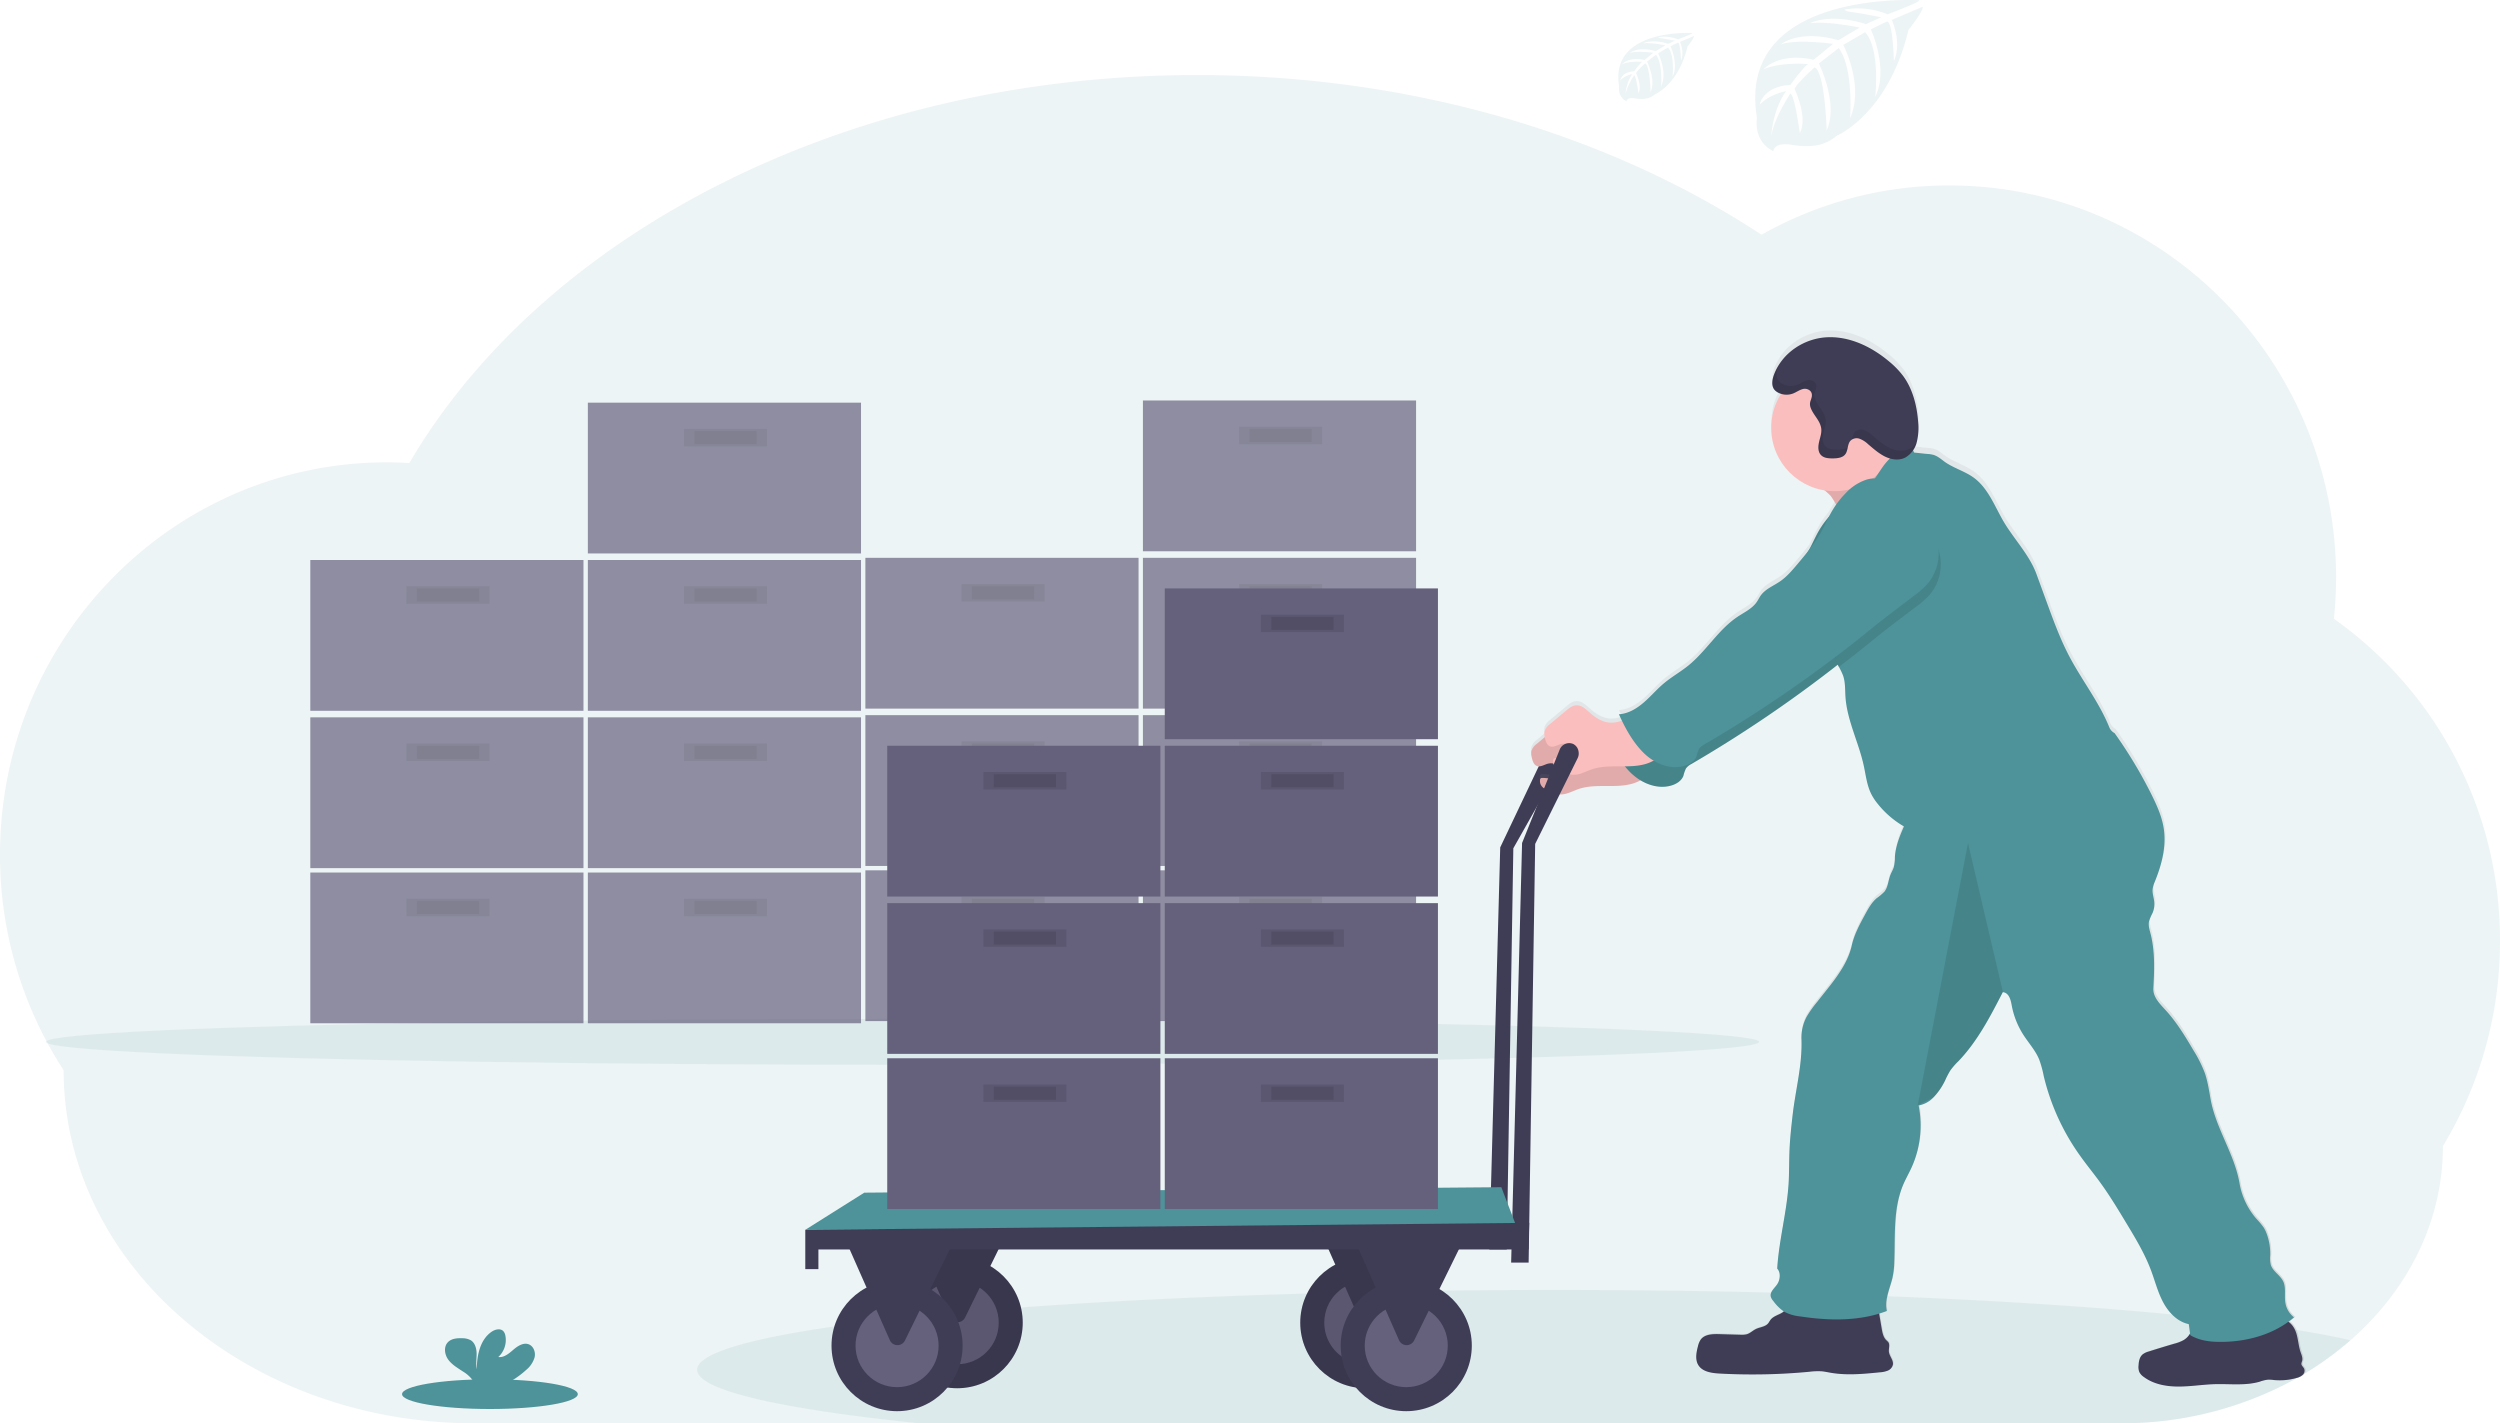
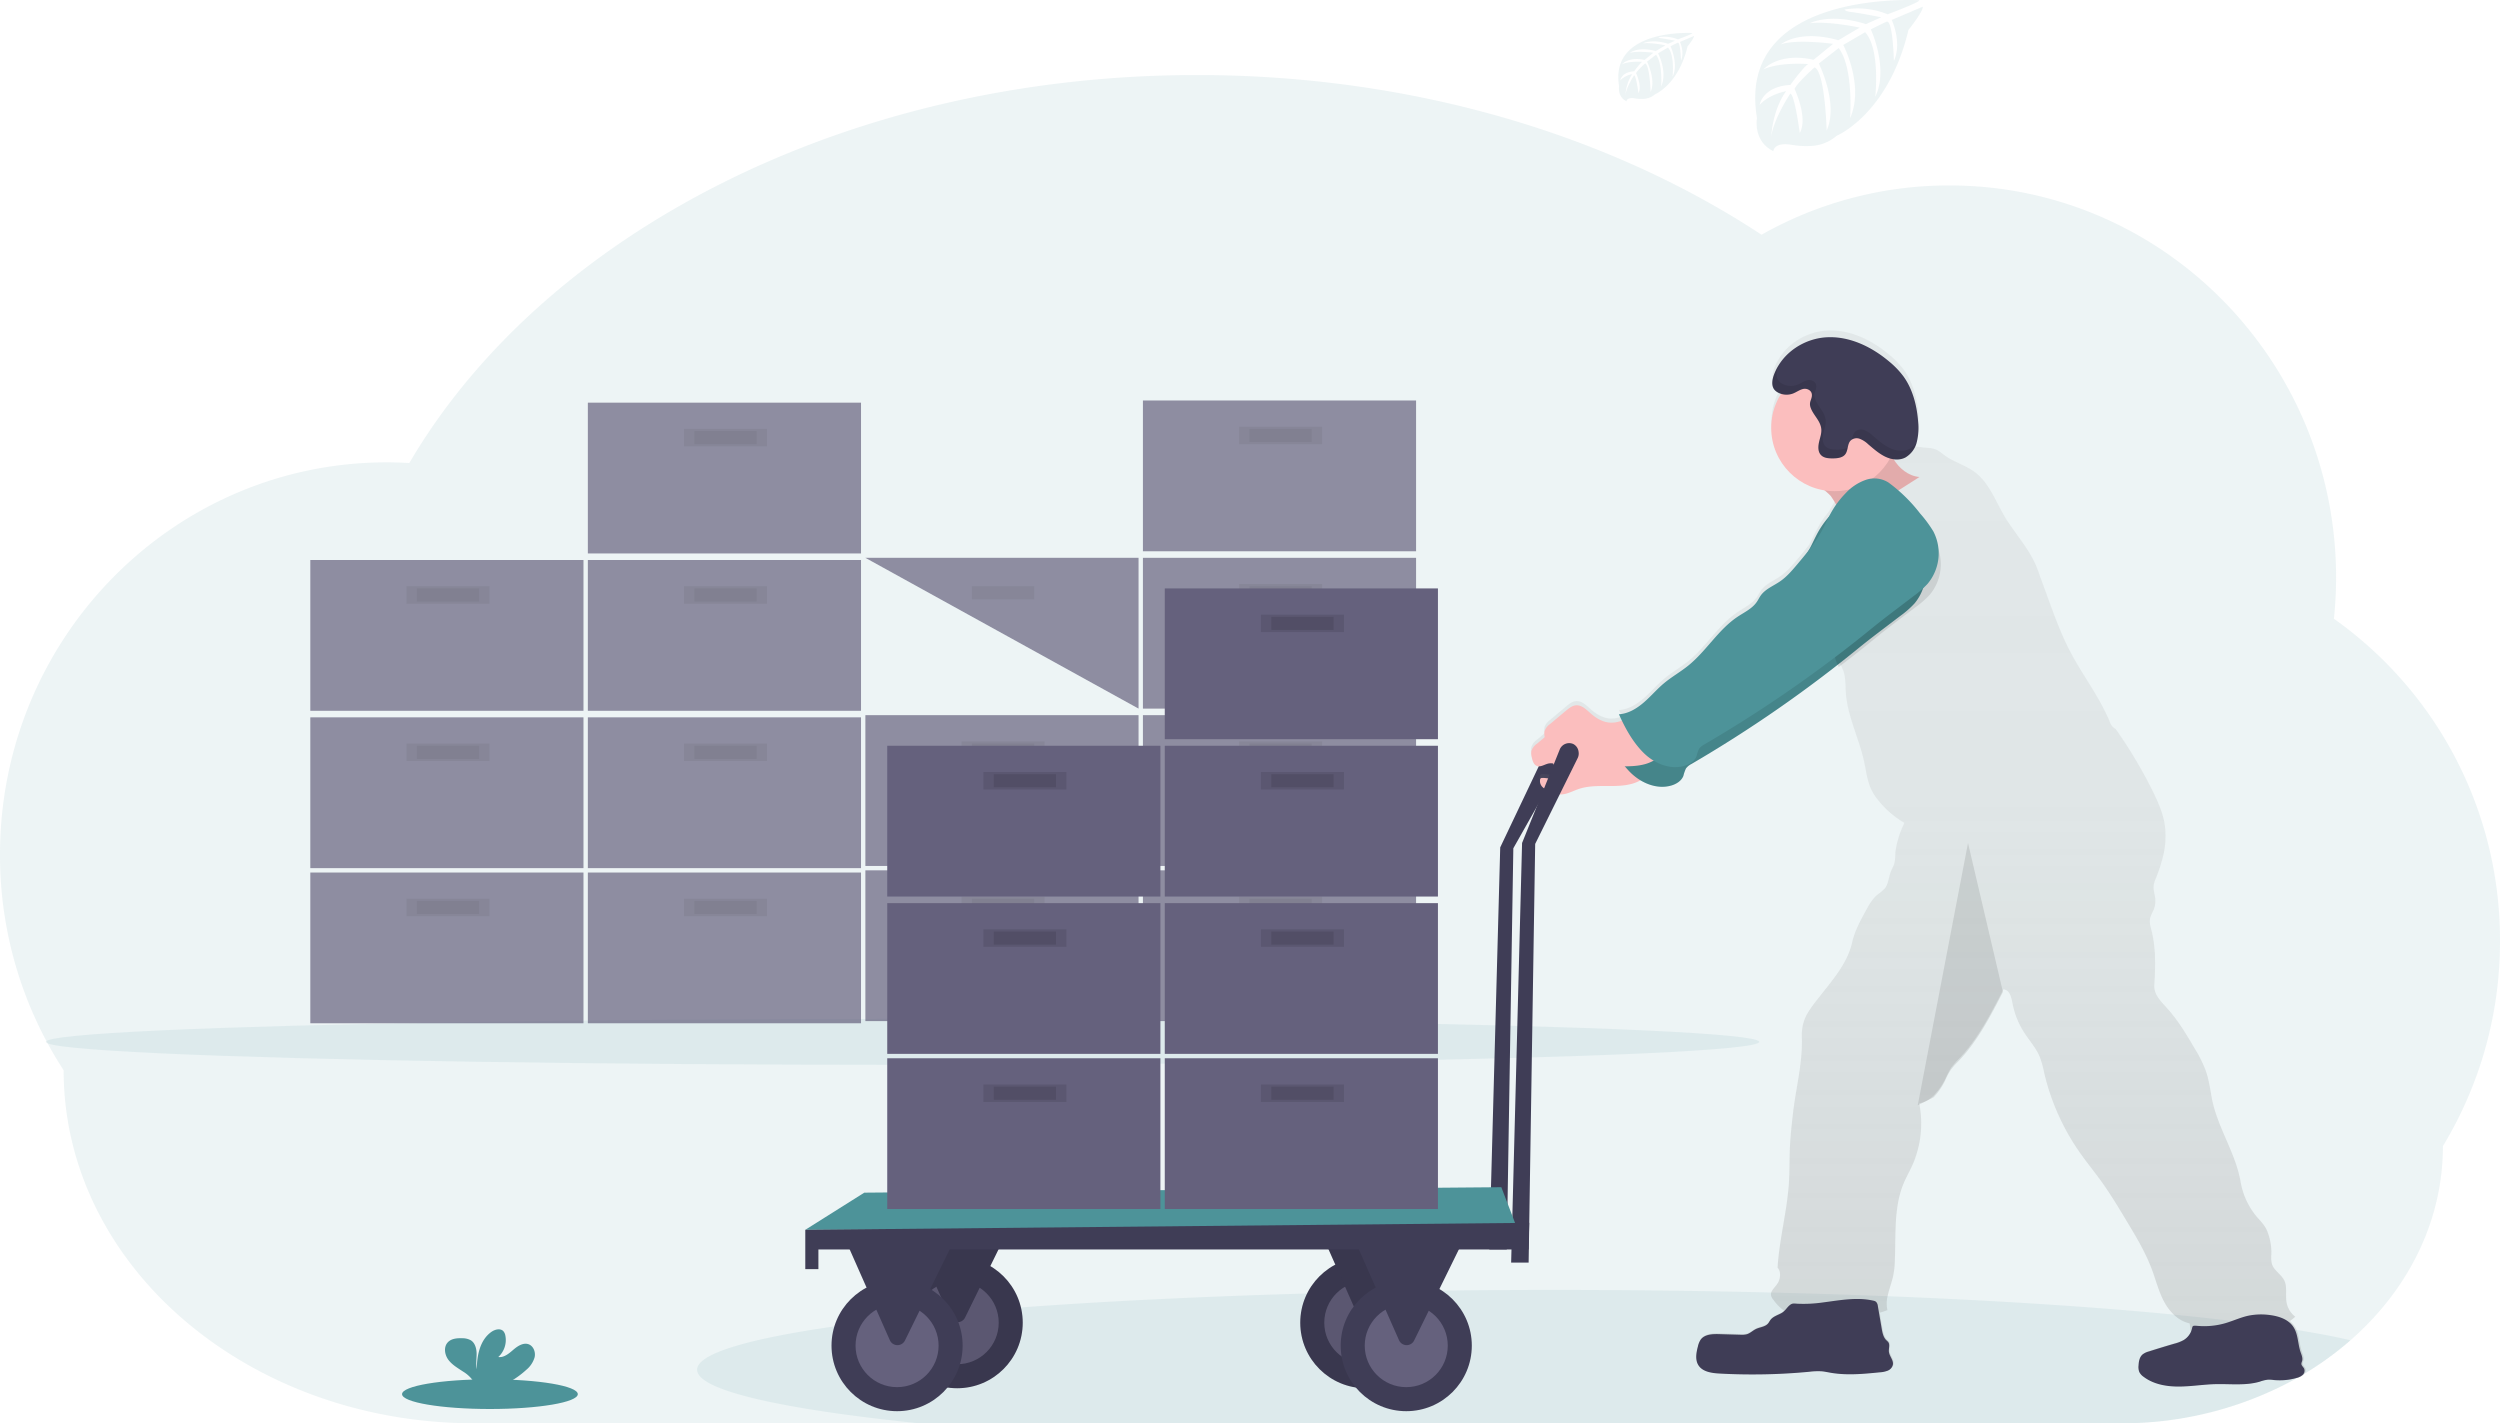
<svg xmlns="http://www.w3.org/2000/svg" data-name="Layer 1" width="1144" height="651.26">
  <defs>
    <linearGradient id="a" x1="905.83" y1="758.77" x2="905.83" y2="275.63" gradientUnits="userSpaceOnUse">
      <stop offset="0" stop-color="gray" stop-opacity=".25" />
      <stop offset=".54" stop-color="gray" stop-opacity=".12" />
      <stop offset="1" stop-color="gray" stop-opacity=".1" />
    </linearGradient>
  </defs>
  <path d="M1144 430.57a180.56 180.56 0 0 1-26.12 93.88c0 34.62-16.14 66-42.32 88.87a144.74 144.74 0 0 1-21.08 15.31c-.3.19-.61.37-.92.55-.56.33-1.12.66-1.69 1l-.53.31a164.61 164.61 0 0 1-81.08 20.82H217.17c-51.93 0-98.94-18.08-133-47.3s-55.05-69.66-55.05-114.26A180.5 180.5 0 0 1 0 391.08c0-99.14 79.24-179.51 177-179.51 3.46 0 6.89.12 10.3.31C248.64 107.28 387 34.34 547.74 34.34c98.82 0 189.15 27.55 258.34 73.07A174.18 174.18 0 0 1 892 84.86c97.74 0 177 80.37 177 179.51a184.9 184.9 0 0 1-1 18.78 180 180 0 0 1 76 147.42z" fill="#4d9399" opacity=".1" />
  <ellipse cx="413" cy="476.76" rx="392" ry="10.5" fill="#4d9399" opacity=".1" />
  <g opacity=".7">
    <path fill="#65617d" d="M142 399.26h125v69H142z" />
    <path opacity=".1" d="M186 411.26h38v8h-38z" />
    <path opacity=".1" d="M190.75 412.26h28.5v6h-28.5z" />
    <path fill="#65617d" d="M269 399.26h125v69H269z" />
    <path opacity=".1" d="M313 411.26h38v8h-38z" />
    <path opacity=".1" d="M317.75 412.26h28.5v6h-28.5z" />
    <path fill="#65617d" d="M142 328.26h125v69H142z" />
    <path opacity=".1" d="M186 340.26h38v8h-38z" />
    <path opacity=".1" d="M190.75 341.26h28.5v6h-28.5z" />
    <path fill="#65617d" d="M269 328.26h125v69H269z" />
    <path opacity=".1" d="M313 340.26h38v8h-38z" />
    <path opacity=".1" d="M317.75 341.26h28.5v6h-28.5z" />
    <path fill="#65617d" d="M142 256.26h125v69H142z" />
    <path opacity=".1" d="M186 268.26h38v8h-38z" />
    <path opacity=".1" d="M190.75 269.26h28.5v6h-28.5z" />
    <path fill="#65617d" d="M269 256.26h125v69H269z" />
    <path opacity=".1" d="M313 268.26h38v8h-38z" />
    <path opacity=".1" d="M317.75 269.26h28.5v6h-28.5z" />
    <path fill="#65617d" d="M269 184.26h125v69H269z" />
    <path opacity=".1" d="M313 196.26h38v8h-38z" />
    <path opacity=".1" d="M317.75 197.26h28.5v6h-28.5z" />
  </g>
  <g opacity=".7">
    <path fill="#65617d" d="M396 398.26h125v69H396z" />
    <path opacity=".1" d="M440 410.26h38v8h-38z" />
    <path opacity=".1" d="M444.75 411.26h28.5v6h-28.5z" />
    <path fill="#65617d" d="M523 398.26h125v69H523z" />
    <path opacity=".1" d="M567 410.26h38v8h-38z" />
    <path opacity=".1" d="M571.75 411.26h28.5v6h-28.5z" />
    <path fill="#65617d" d="M396 327.26h125v69H396z" />
    <path opacity=".1" d="M440 339.26h38v8h-38z" />
    <path opacity=".1" d="M444.75 340.26h28.5v6h-28.5z" />
    <path fill="#65617d" d="M523 327.26h125v69H523z" />
    <path opacity=".1" d="M567 339.26h38v8h-38z" />
    <path opacity=".1" d="M571.75 340.26h28.5v6h-28.5z" />
-     <path fill="#65617d" d="M396 255.26h125v69H396z" />
-     <path opacity=".1" d="M440 267.26h38v8h-38z" />
+     <path fill="#65617d" d="M396 255.26h125v69z" />
    <path opacity=".1" d="M444.75 268.26h28.5v6h-28.5z" />
    <path fill="#65617d" d="M523 255.26h125v69H523z" />
    <path opacity=".1" d="M567 267.26h38v8h-38z" />
    <path opacity=".1" d="M571.75 268.26h28.5v6h-28.5z" />
    <path fill="#65617d" d="M523 183.26h125v69H523z" />
    <path opacity=".1" d="M567 195.26h38v8h-38z" />
    <path opacity=".1" d="M571.75 196.26h28.5v6h-28.5z" />
  </g>
  <path d="M878.29.11S794.1-4.97 804 54.03c0 0-2 10.43 7.48 15.16 0 0 .15-4.37 8.64-2.88a39.5 39.5 0 0 0 9.15.44 19.06 19.06 0 0 0 11.18-4.62s23.67-9.78 32.87-48.46c0 0 6.81-8.44 6.54-10.61l-14.21 6.07s4.86 10.25 1 18.77c0 0-.46-18.4-3.19-18-.55.09-7.38 3.55-7.38 3.55s8.35 17.85 2.05 30.83c0 0 2.39-22-4.66-29.54l-10 5.84s9.76 18.44 3.14 33.49c0 0 1.7-23.08-5.25-32.07l-9.06 7.07s9.17 18.18 3.58 30.66c0 0-.73-26.87-5.54-28.9 0 0-7.93 7-9.14 9.86 0 0 6.28 13.2 2.38 20.16 0 0-2.39-17.9-4.35-18 0 0-7.9 11.86-8.72 20 0 0 .34-12.1 6.81-21.13 0 0-7.64 1.31-12.1 6.27 0 0 1.23-8.39 14.05-9.12 0 0 6.53-9 8.27-9.55 0 0-12.74-1.06-20.47 2.36 0 0 6.8-7.91 22.81-4.31l8.95-7.31s-16.78-2.29-23.9.24c0 0 8.19-7 26.31-1.89l9.76-5.78s-14.31-3.08-22.83-2c0 0 9-4.85 25.69.41l7-3.13s-10.48-2.06-13.55-2.39-3.23-1.17-3.23-1.17a36.35 36.35 0 0 1 19.69 2.19s14.78-5.5 14.52-6.43zM774.45 15.12s-38-2.3-33.55 24.37c0 0-.89 4.71 3.37 6.85 0 0 .07-2 3.91-1.31a17.51 17.51 0 0 0 4.13.2 8.57 8.57 0 0 0 5.05-2.09s10.7-4.41 14.86-21.89c0 0 3.07-3.82 2.95-4.8l-6.42 2.74s2.2 4.64.47 8.49c0 0-.21-8.32-1.44-8.12-.25 0-3.34 1.6-3.34 1.6s3.78 8.07.93 13.94c0 0 1.08-9.94-2.11-13.35l-4.52 2.64s4.42 8.33 1.42 15.13c0 0 .77-10.43-2.37-14.49l-4.09 3.19s4.14 8.22 1.62 13.86c0 0-.33-12.15-2.51-13.06 0 0-3.58 3.16-4.13 4.46 0 0 2.84 6 1.08 9.1 0 0-1.08-8.09-2-8.12 0 0-3.56 5.36-3.94 9a19.55 19.55 0 0 1 3.08-9.55 10.76 10.76 0 0 0-5.47 2.83s.56-3.78 6.35-4.12c0 0 3-4.06 3.74-4.31 0 0-5.76-.48-9.25 1.07 0 0 3.07-3.58 10.31-1.95l4-3.3s-7.58-1-10.8.11c0 0 3.7-3.16 11.89-.86l4.4-2.63s-6.46-1.4-10.32-.89c0 0 4.07-2.2 11.61.18l3.15-1.41s-4.74-.94-6.13-1.08-1.46-.53-1.46-.53a16.39 16.39 0 0 1 8.9 1s6.75-2.48 6.63-2.9z" fill="#4d9399" opacity=".1" />
  <ellipse cx="224.19" cy="637.96" rx="40.21" ry="6.8" fill="#4d9399" />
  <path d="M240.82 626.84a11.64 11.64 0 0 0 3.83-5.79c.5-2.29-.48-5-2.68-5.89-2.46-.94-5.09.77-7.08 2.49s-4.28 3.69-6.88 3.32a10.5 10.5 0 0 0 3.24-9.81 4.12 4.12 0 0 0-.9-2c-1.37-1.46-3.84-.84-5.48.31-5.2 3.66-6.65 10.73-6.68 17.08-.52-2.29-.08-4.68-.09-7s-.66-5-2.65-6.23a7.91 7.91 0 0 0-4-.94c-2.33-.09-4.94.15-6.53 1.86-2 2.12-1.47 5.68.25 8s4.35 3.81 6.77 5.42a15 15 0 0 1 4.83 4.61 4.16 4.16 0 0 1 .36.83h14.66a40.77 40.77 0 0 0 9.03-6.26z" fill="#4d9399" />
  <path d="M717.36 342.01a4.55 4.55 0 0 0-2.49-3.58 4.65 4.65 0 0 0-6.16 2.6l-22.21 46.73-5 184h8l3-183.59 24.44-43.26a4.75 4.75 0 0 0 .42-2.9z" fill="#3f3d56" />
  <path d="M1075.56 613.32a144.74 144.74 0 0 1-21.08 15.31 3.5 3.5 0 0 1-.39.46 6.51 6.51 0 0 1-2.75 1.38 164.61 164.61 0 0 1-81.08 20.82H420.44c-63-6.48-101.44-15.07-101.44-24.5 0-7.31 23.08-14.12 62.82-19.82q6.18-.9 12.89-1.74 4.13-.52 8.45-1l4.89-.57q5.44-.62 11.17-1.21h.31l4-.4c3.38-.35 6.83-.68 10.35-1l2.56-.23 6.53-.58q6.36-.57 13-1.09 5.51-.43 11.2-.86c38.46-2.85 82.8-5 131.05-6.39l13.78-.47 4.64-.1 9.8-.22 3.93-.08 4.13-.08 2.94-.05 13.8-.22 7.09-.1h1.45q25.15-.3 51.24-.31c34.38 0 67.72.41 99.49 1.19q27.36.66 53.05 1.68h.16c49.38 1.94 93.58 4.8 130.16 8.35l.67.07c9.39.91 18.28 1.88 26.62 2.88 7.85.94 15.22 1.93 22.06 2.94 2.37.35 4.67.71 6.91 1.06l.57.1c9.48 1.53 17.8 3.09 24.85 4.78z" fill="#4d9399" opacity=".1" />
  <path d="M1082.48 753a3.5 3.5 0 0 1-.39.46 6.51 6.51 0 0 1-2.75 1.38 27.72 27.72 0 0 1-6.2 1h-.63a26.93 26.93 0 0 1-3.59-.12 16.67 16.67 0 0 0-2.63-.17h-.12a18.7 18.7 0 0 0-3.75.93 33.26 33.26 0 0 1-8.3 1.18h-1c-3.14 0-6.32-.11-9.47-.09h-1.53c-5.4.14-10.77 1-16.17 1.09h-1.73c-5.29-.13-10.7-1.26-14.91-4.46a5.89 5.89 0 0 1-2-2.24 6.29 6.29 0 0 1-.35-3c.1-1.81.45-3.78 1.81-5a7.87 7.87 0 0 1 2.88-1.39c1.83-.59 3.67-1.16 5.5-1.73s3.92-1.18 5.89-1.76l.38-.12 1.1-.33.71-.24a11.62 11.62 0 0 0 2.46-1.12 8.15 8.15 0 0 0 2.53-2.53c.11-.18.23-.37.33-.56s0-.31-.07-.47c-.17-1.25-.3-2.53-.52-3.75a15 15 0 0 1-7.39-4.18 23.76 23.76 0 0 1-4.31-5.83c-2.49-4.68-3.77-9.91-5.63-14.88-2.85-7.56-7-14.54-11.18-21.46-3.82-6.38-7.66-12.78-12-18.81-2.89-4-6-7.81-8.86-11.82a105 105 0 0 1-17.08-37.3 49.37 49.37 0 0 0-2.07-7.58c-1.72-4.2-4.87-7.62-7.31-11.46a37.94 37.94 0 0 1-5.29-13.57c-.5-2.74-1.34-5.7-4.07-6l-.29.57c-5.66 11-11.47 22.2-20 31.18a33 33 0 0 0-3.73 4.29 41.24 41.24 0 0 0-2.4 4.62 30 30 0 0 1-5.31 7.77 15.15 15.15 0 0 1-2.1 1.77 11.29 11.29 0 0 1-3.29 1.65 9.73 9.73 0 0 1-1.42.32c0 .12.05.23.06.35s.06.26.08.39a47 47 0 0 1-1.83 23.93c-.07.24-.15.47-.24.71q-.62 1.68-1.35 3.3c-1.22 2.65-2.67 5.19-3.81 7.88-.19.46-.38.92-.55 1.38-4 10.71-3 22.67-3.52 34.18a37.65 37.65 0 0 1-.89 7.48c-.68 2.77-1.77 5.63-2.37 8.49a14.37 14.37 0 0 0-.13 6.55l-.24.09c-1.07.4-2.16.76-3.25 1.1v.15c.39 2.24.77 4.48 1.16 6.71.33 1.92.72 4 2.06 5.36a7.34 7.34 0 0 1 1 1c.79 1.24.09 2.88.24 4.35.22 2.08 2.14 3.85 1.84 5.92a3.9 3.9 0 0 1-2.34 2.78 6.91 6.91 0 0 1-1.54.49l-.33.07c-.6.11-1.2.17-1.8.23-7.45.74-15 1.48-22.38.22-1.46-.25-2.91-.58-4.39-.7a32.77 32.77 0 0 0-5.6.23 275 275 0 0 1-41.19.8c-3.57-.2-7.67-.78-9.56-3.83-1.57-2.53-1-5.8-.21-8.69a9.36 9.36 0 0 1 1.21-3 1.93 1.93 0 0 1 .22-.28c1.84-2.29 5.3-2.43 8.28-2.34l9.74.29a9.13 9.13 0 0 0 2.86-.22c1.58-.46 2.78-1.72 4.26-2.43 1.86-.89 4.2-1 5.54-2.52l.17-.22a12 12 0 0 0 .66-1c0-.07.09-.14.14-.21a1.88 1.88 0 0 1 .12-.18c1.23-1.62 3.38-2.16 5.13-3.19a5.28 5.28 0 0 0 .75-.53l.2-.18a20.52 20.52 0 0 1-4.86-4.89 4.91 4.91 0 0 1-1.11-1.94 2.81 2.81 0 0 1 .12-1.63 2.43 2.43 0 0 1 .16-.37l.05-.1c.68-1.34 2.08-2.55 2.85-3.92a.61.61 0 0 0 .07-.14c1.06-2 1.27-5.1-.3-6.71.8-13.17 4.42-26 5.22-39.21.32-5.23.19-10.48.43-15.73s.8-10.34 1.39-15.49c1.32-11.77 4.52-23.3 4.07-35.12a21.39 21.39 0 0 1 .14-3.3 2 2 0 0 1 0-.24 20.28 20.28 0 0 1 2.23-6.92 53.15 53.15 0 0 1 4.91-6.92c6.15-8 13.54-16 15.73-25.84 1.13-5.08 3.63-9.73 6.12-14.3 1.47-2.72 3-5.51 5.35-7.51a23.51 23.51 0 0 0 3.53-3c1.64-2.12 1.7-5.05 2.67-7.57.5-1.31 1.27-2.51 1.65-3.86 0-.14.07-.27.1-.41a27.06 27.06 0 0 0 .35-4.12c0-.4.06-.79.11-1.18a41.78 41.78 0 0 1 3.41-11.43c.21-.46.41-.93.61-1.39a42.85 42.85 0 0 1-12-10.41 24.58 24.58 0 0 1-2.91-4.39c-2.06-4.09-2.53-8.75-3.5-13.23-2.32-10.68-7.63-20.74-8.37-31.66-.22-3.33 0-6.77-1.16-9.92a19.83 19.83 0 0 0-1.13-2.48c-.18-.34-.35-.68-.53-1l-.2-.38-.51-1-.82.64A599 599 0 0 1 804 471l-1.92 1.14a7 7 0 0 0-2.54 2.08c-.08.13-.15.26-.22.39-.46.95-.58 2-1 3-.9 2.29-3.21 3.75-5.57 4.43a17.2 17.2 0 0 1-12.65-1.63c-.49-.25-1-.51-1.44-.8a19.49 19.49 0 0 1-3.68 1.57c-4 1.16-8.19 1.11-12.33 1.1s-8.37 0-12.29 1.36c-2.62.89-5.16 2.36-7.88 2.5a7.37 7.37 0 0 1-.94 0 13.62 13.62 0 0 1-4.46-1.31l-.82-.37a13.4 13.4 0 0 1-1.24-.67 6.84 6.84 0 0 1-1.21-.95 4.42 4.42 0 0 1-1.12-1.91 3.17 3.17 0 0 1 0-1.59 1 1 0 0 1 .34-.6 1.08 1.08 0 0 1 .59-.15 18 18 0 0 1 3.42.29 12.32 12.32 0 0 0 2 .11h.36a4.34 4.34 0 0 0 3-1.7 1.87 1.87 0 0 0 .26-.48 2.21 2.21 0 0 0 .18-.89 1.6 1.6 0 0 0 0-.23c-.42-.19-.84-.38-1.24-.61-.21-.11-.41-.23-.61-.35l-.12-.08a6.81 6.81 0 0 1-1-.83 3.5 3.5 0 0 1-.51-.64 3.83 3.83 0 0 1-.59-1.2 5.37 5.37 0 0 0-2.49.07c-1.09.3-2.19.94-3.27 1.16a2.9 2.9 0 0 1-1.65-.07c-1.56-.56-2.11-2.46-2.44-4.09-.06-.31-.13-.63-.18-.95a5.06 5.06 0 0 1 0-1.86 6.85 6.85 0 0 1 2.63-3.43l3.28-2.75.24-.2c0-.27-.11-.54-.15-.81a5.11 5.11 0 0 1 0-1.87 6.82 6.82 0 0 1 2.63-3.42l7.26-6.11c1.36-1.14 2.84-2.34 4.61-2.46 2.63-.18 4.73 2 6.7 3.75 2.48 2.2 5.49 4 8.8 4.22a12.93 12.93 0 0 0 4.65-.64l.85-.28c-.18-.37-.36-.74-.53-1.11-.29-.61-.58-1.23-.86-1.85 4.26-.27 8.13-2.61 11.36-5.41s6-6.11 9.26-8.86c3.52-3 7.56-5.23 11.13-8.12 8.3-6.73 13.81-16.62 22.69-22.55 3.08-2.07 6.64-3.72 8.74-6.8.65-1 1.14-2 1.81-3 2.13-3 5.78-4.38 8.79-6.46s5.63-5.13 8.08-8.06c1.74-2.09 3.49-4.18 5.15-6.33 1.53-2.85 2.82-5.83 4.42-8.64a42.42 42.42 0 0 1 4.73-6.68c.41-.8.83-1.6 1.28-2.38s.78-1.31 1.2-2c.29-.45.59-.88.9-1.32-.91-1.61-1.78-3-2.19-3.61l-.2-.27a30 30 0 0 0-2.82-2.64 26.66 26.66 0 0 1-3.1-.66 29.17 29.17 0 0 1-21.46-28.17.27.27 0 0 1 0-.09 29 29 0 0 1 3.18-13.18c.42-.82.87-1.61 1.36-2.38a9 9 0 0 1-1.33-.54 5.27 5.27 0 0 1-1.86-1.53 4.43 4.43 0 0 1-.77-1.94 9.89 9.89 0 0 1 .72-4.84 23 23 0 0 1 .93-2.16.83.83 0 0 0 .07-.13c4.47-9 14-14.53 23.52-14.92 10.27-.41 20.27 4.41 28.37 11.31a38 38 0 0 1 6.44 6.77c4.23 5.88 6.14 13.4 6.7 20.85a32 32 0 0 1-.12 6.92 16.49 16.49 0 0 1-.5 2.42c-.13.47-.3.94-.48 1.41s-.29.68-.45 1v.05c-.15.32-.32.62-.49.92l-.09.13-.13.21c.08.19.17.39.26.58s.17.37.27.55h.12c2 .16 3.85.44 5.89.6a13.55 13.55 0 0 1 2.84.44c2 .6 3.51 2.06 5.19 3.24 4.16 2.94 9.28 4.31 13.37 7.35 6 4.48 9 11.88 12.64 18.51 4.8 8.88 12.62 16.44 16.07 25.94q2.34 6.47 4.7 12.92c3.07 8.43 6.14 16.9 10.31 24.85 5.8 11.06 13.65 21 18.3 32.62a5.2 5.2 0 0 0 2.44 2.7 212.29 212.29 0 0 1 16.85 28.19c2.57 5.19 5 10.58 5.75 16.33a39.4 39.4 0 0 1-1.25 15.26 74.09 74.09 0 0 1-2.93 8.66 14.29 14.29 0 0 0-1 3.09v.33c-.2 1.92.53 3.82.73 5.74a10.62 10.62 0 0 1-.51 4.58c-.08.23-.17.46-.26.69a24.67 24.67 0 0 0-1.57 3.64 3.69 3.69 0 0 0-.08.46c-.33 2.17.53 4.36 1 6.53 1.76 7.84 1.44 16 1 24-.23 4 3 7.21 5.7 10.16 5 5.53 8.91 12 12.68 18.44a59.08 59.08 0 0 1 5.17 10.34c1.43 4.12 2 8.48 2.79 12.75 2.55 13.2 10.88 24.86 13.14 38.09a34 34 0 0 0 7.73 16.38 34.76 34.76 0 0 1 3.33 4 16.05 16.05 0 0 1 1.65 3.6 26.7 26.7 0 0 1 1.37 9.13 13.73 13.73 0 0 0 .25 4.44c.94 3.07 4.3 4.76 5.69 7.65s.43 6.59 1 9.87a10.65 10.65 0 0 0 4 6.66c-.8.7-1.64 1.34-2.5 2a10 10 0 0 1 2.07 2.18 9.81 9.81 0 0 1 1 1.77c1.32 3.07 1.36 6.72 2.44 10 .46 1.36 1.11 2.8.71 4.18a4.58 4.58 0 0 0-.34 1.24c0 .9.94 1.49 1.3 2.31a2.48 2.48 0 0 1-.52 2.41z" transform="translate(-28 -124.37)" fill="url(#a)" />
  <path d="M842.84 238.63c6.12-1.65 11.57-5.1 16.91-8.51l18.61-11.85c-5.05-.4-9.41-4-12-8.36s-3.66-9.43-4.54-14.41c-8 3.12-14.93 8.41-21.39 14-2.56 2.21-8 5.55-8.79 9s4.25 6.25 6.2 8.56c.67.77 6.98 11.02 5 11.57z" fill="#fbbebe" />
  <path d="M842.84 238.63c6.12-1.65 11.57-5.1 16.91-8.51l18.61-11.85c-5.05-.4-9.41-4-12-8.36s-3.66-9.43-4.54-14.41c-8 3.12-14.93 8.41-21.39 14-2.56 2.21-8 5.55-8.79 9s4.25 6.25 6.2 8.56c.67.77 6.98 11.02 5 11.57z" opacity=".1" />
  <path d="M741.15 336.51c-3.28 1.68-6.77 3.4-10.44 3.16-3.3-.21-6.31-2-8.79-4.19-2-1.74-4.06-3.91-6.69-3.73-1.76.12-3.24 1.31-4.6 2.44l-7.25 6.07a6.82 6.82 0 0 0-2.63 3.4 6.74 6.74 0 0 0 .17 2.82c.33 1.62.88 3.51 2.44 4.06s3.26-.63 4.91-1.08a5.78 5.78 0 0 1 5.67 1.67 3.37 3.37 0 0 1 1 2.18c0 1.81-2 3-3.84 3.09s-3.6-.51-5.42-.4a.83.83 0 0 0-.93.74 3.82 3.82 0 0 0 1.17 3.48 10.15 10.15 0 0 0 3.26 2 13.3 13.3 0 0 0 4.46 1.3c3.07.2 5.89-1.5 8.8-2.49 3.92-1.32 8.14-1.36 12.28-1.35s8.34.07 12.31-1.09 7.74-3.73 9.29-7.56a1.82 1.82 0 0 0 .17-1.16 1.92 1.92 0 0 0-.84-1c-5.58-4.13-7.84-9.15-14.12-12.12z" fill="#fbbebe" />
-   <path d="M741.15 336.51c-3.28 1.68-6.77 3.4-10.44 3.16-3.3-.21-6.31-2-8.79-4.19-2-1.74-4.06-3.91-6.69-3.73-1.76.12-3.24 1.31-4.6 2.44l-7.25 6.07a6.82 6.82 0 0 0-2.63 3.4 6.74 6.74 0 0 0 .17 2.82c.33 1.62.88 3.51 2.44 4.06s3.26-.63 4.91-1.08a5.78 5.78 0 0 1 5.67 1.67 3.37 3.37 0 0 1 1 2.18c0 1.81-2 3-3.84 3.09s-3.6-.51-5.42-.4a.83.83 0 0 0-.93.74 3.82 3.82 0 0 0 1.17 3.48 10.15 10.15 0 0 0 3.26 2 13.3 13.3 0 0 0 4.46 1.3c3.07.2 5.89-1.5 8.8-2.49 3.92-1.32 8.14-1.36 12.28-1.35s8.34.07 12.31-1.09 7.74-3.73 9.29-7.56a1.82 1.82 0 0 0 .17-1.16 1.92 1.92 0 0 0-.84-1c-5.58-4.13-7.84-9.15-14.12-12.12z" opacity=".1" />
  <path d="M858.25 229.86a12.06 12.06 0 0 0-10.58-1.23 22.84 22.84 0 0 0-9.11 6.07 41.9 41.9 0 0 0-6.43 8.49c-1.7 3-3 6.14-4.7 9.13-3 5.35-6.92 10.07-10.86 14.75-2.45 2.91-4.93 5.86-8.07 8s-6.65 3.45-8.78 6.42c-.67.94-1.15 2-1.81 2.95-2.09 3.06-5.64 4.7-8.73 6.75-8.86 5.9-14.37 15.72-22.65 22.41-3.57 2.88-7.6 5.14-11.11 8.08-3.27 2.73-6 6-9.26 8.8s-7.09 5.11-11.34 5.37c2.84 6.33 6.23 12.54 11.1 17.47s12.17 8.08 18.82 6.15c2.36-.68 4.67-2.12 5.57-4.4a18.82 18.82 0 0 1 1.18-3.41 7 7 0 0 1 2.53-2.07 597.79 597.79 0 0 0 76.11-52.73c6.43-5.24 12.81-9.93 19.41-15a42.43 42.43 0 0 0 6.53-5.72 21.74 21.74 0 0 0 2.64-23.95 56.81 56.81 0 0 0-6.06-8.21 72.15 72.15 0 0 0-14.4-14.12z" fill="#4d9399" />
  <path d="M858.25 229.86a12.06 12.06 0 0 0-10.58-1.23 22.84 22.84 0 0 0-9.11 6.07 41.9 41.9 0 0 0-6.43 8.49c-1.7 3-3 6.14-4.7 9.13-3 5.35-6.92 10.07-10.86 14.75-2.45 2.91-4.93 5.86-8.07 8s-6.65 3.45-8.78 6.42c-.67.94-1.15 2-1.81 2.95-2.09 3.06-5.64 4.7-8.73 6.75-8.86 5.9-14.37 15.72-22.65 22.41-3.57 2.88-7.6 5.14-11.11 8.08-3.27 2.73-6 6-9.26 8.8s-7.09 5.11-11.34 5.37c2.84 6.33 6.23 12.54 11.1 17.47s12.17 8.08 18.82 6.15c2.36-.68 4.67-2.12 5.57-4.4a18.82 18.82 0 0 1 1.18-3.41 7 7 0 0 1 2.53-2.07 597.79 597.79 0 0 0 76.11-52.73c6.43-5.24 12.81-9.93 19.41-15a42.43 42.43 0 0 0 6.53-5.72 21.74 21.74 0 0 0 2.64-23.95 56.81 56.81 0 0 0-6.06-8.21 72.15 72.15 0 0 0-14.4-14.12z" opacity=".1" />
  <path d="M815.28 600.83c-1.75 1-3.9 1.56-5.13 3.18-.4.52-.67 1.13-1.1 1.63-1.33 1.56-3.69 1.63-5.54 2.52-1.48.7-2.68 2-4.25 2.41a9.22 9.22 0 0 1-2.87.22l-9.72-.29c-3.08-.09-6.69.07-8.48 2.58a9.16 9.16 0 0 0-1.22 3c-.75 2.87-1.36 6.12.21 8.64 1.88 3 6 3.61 9.55 3.81a275.64 275.64 0 0 0 41.14-.8 32.53 32.53 0 0 1 5.58-.23c1.48.12 2.93.45 4.39.7 7.37 1.25 14.91.52 22.35-.22a11.68 11.68 0 0 0 3.67-.78 3.89 3.89 0 0 0 2.33-2.77c.31-2.06-1.62-3.81-1.83-5.88-.15-1.46.55-3.09-.25-4.33a7.15 7.15 0 0 0-1-1c-1.34-1.39-1.73-3.42-2.06-5.32l-1.75-10.27a3.16 3.16 0 0 0-.84-1.94 2.89 2.89 0 0 0-1.24-.51c-7.62-1.72-15.43-.15-23 .81a61.82 61.82 0 0 1-11.77.59c-1.7-.11-2.36-.31-3.63.8s-1.95 2.52-3.54 3.45zM999.29 613.19a16.86 16.86 0 0 1-4.26 1.67q-5.89 1.72-11.76 3.59a7.8 7.8 0 0 0-2.87 1.38c-1.36 1.2-1.71 3.16-1.81 5a6.27 6.27 0 0 0 .35 3 6 6 0 0 0 2 2.22c4.48 3.39 10.33 4.44 15.95 4.44s11.2-.95 16.82-1.1c6.79-.18 13.76.78 20.29-1.12a17.27 17.27 0 0 1 3.86-.94 16.4 16.4 0 0 1 2.62.17 27.78 27.78 0 0 0 10.42-.95 6.41 6.41 0 0 0 2.76-1.37 2.58 2.58 0 0 0 .74-2.82c-.36-.81-1.28-1.4-1.29-2.29a4.3 4.3 0 0 1 .33-1.24c.41-1.37-.25-2.8-.71-4.15-1.29-3.86-1.08-8.3-3.39-11.65s-6.55-4.73-10.58-5.26a29.34 29.34 0 0 0-9.85.28c-3.65.78-7.06 2.41-10.64 3.45a34.8 34.8 0 0 1-12.8 1.21c-2.86-.24-1.88.21-2.85 2.61a8.51 8.51 0 0 1-3.33 3.87z" fill="#3f3d56" />
  <circle cx="839.5" cy="195.76" r="29" fill="#fbbebe" />
-   <path d="M1049.74 602.82c-9 7.73-21.15 11.11-33 11.23-5 .05-10.19-.49-14.45-3.08-.3-1.64-.42-3.41-.72-5.05-5.17-1.08-9.18-5.29-11.68-9.95s-3.77-9.84-5.63-14.78c-2.84-7.52-7-14.45-11.16-21.33-3.82-6.34-7.65-12.7-12-18.69-2.88-4-6-7.76-8.85-11.75a104 104 0 0 1-17.05-37.06 48.46 48.46 0 0 0-2.07-7.53c-1.72-4.18-4.87-7.58-7.3-11.39a37.63 37.63 0 0 1-5.29-13.49c-.49-2.72-1.33-5.66-4.06-5.94-5.74 11.15-11.59 22.48-20.27 31.55a32.71 32.71 0 0 0-3.73 4.26 41 41 0 0 0-2.4 4.6 29.64 29.64 0 0 1-5.3 7.72 12.36 12.36 0 0 1-6.82 3.72 46.64 46.64 0 0 1-3.28 28.5c-1.21 2.64-2.66 5.16-3.8 7.83-4.66 11-3.58 23.41-4.07 35.34a37.15 37.15 0 0 1-.88 7.43c-1.21 4.88-3.71 10.07-2.5 14.95-12.54 4.79-26.47 4.49-39.75 2.47a19.15 19.15 0 0 1-7.41-2.25 20.39 20.39 0 0 1-4.86-4.86 4.87 4.87 0 0 1-1.11-1.93c-.52-2.28 2-4 3.17-6s1.38-5.17-.23-6.81c.8-13.09 4.42-25.87 5.22-39 .32-5.2.19-10.42.43-15.63s.8-10.28 1.38-15.4c1.32-11.69 4.52-23.15 4.07-34.9a20.3 20.3 0 0 1 2.41-10.39 52.4 52.4 0 0 1 4.9-6.88c6.14-7.93 13.52-15.88 15.71-25.67 1.13-5.05 3.63-9.67 6.11-14.21 1.47-2.71 3-5.48 5.34-7.47a23.39 23.39 0 0 0 3.53-3c1.64-2.11 1.7-5 2.67-7.52.5-1.3 1.27-2.5 1.64-3.84a21.88 21.88 0 0 0 .45-4.5c.32-4.84 2.18-9.52 4.14-13.95a42.73 42.73 0 0 1-12-10.34 25.3 25.3 0 0 1-2.9-4.37c-2.06-4.06-2.53-8.69-3.5-13.14-2.31-10.62-7.62-20.61-8.36-31.46-.22-3.31 0-6.73-1.15-9.86a31 31 0 0 0-1.86-3.85 15.75 15.75 0 0 1-1.58-3.88c-.64-2.95.24-6 0-9-.24-2.65-1.37-5.13-1.93-7.72a36.66 36.66 0 0 1-.29-10.2c.25-4 1.12-8.13.78-12.08A46.67 46.67 0 0 1 851 226.33l.23-.23c1.91-2 4-3.77 5.72-5.89 2.34-2.84 4-6.18 6.47-8.94 1.08-1.23 2.3-2.33 3.37-3.57a29.64 29.64 0 0 1 3.25-3.64 5 5 0 0 1 4.52-1.21 12.53 12.53 0 0 0 1.38 4.26c2.08.16 3.93.45 6 .61a13.55 13.55 0 0 1 2.84.44c1.95.59 3.51 2 5.18 3.21 4.16 2.93 9.27 4.29 13.36 7.31 6 4.45 9 11.8 12.62 18.39 4.79 8.83 12.6 16.34 16 25.78l4.69 12.84c3.07 8.38 6.14 16.79 10.3 24.69 5.79 11 13.63 20.91 18.28 32.42a5.22 5.22 0 0 0 2.43 2.68 209.12 209.12 0 0 1 16.83 28c2.57 5.16 5 10.52 5.74 16.23 1.09 8.07-1.11 16.23-4.17 23.77a12.39 12.39 0 0 0-1 3.4c-.2 1.91.53 3.79.73 5.7a10.55 10.55 0 0 1-.77 5.24 24 24 0 0 0-1.57 3.62c-.54 2.3.42 4.64.94 6.94 1.76 7.79 1.44 15.86 1 23.84-.23 4 3 7.17 5.69 10.1 5 5.49 8.9 11.91 12.67 18.32a59.19 59.19 0 0 1 5.16 10.28c1.43 4.09 2 8.42 2.79 12.67 2.54 13.11 10.86 24.7 13.12 37.85a33.63 33.63 0 0 0 7.72 16.27 35.41 35.41 0 0 1 3.33 4 16.11 16.11 0 0 1 1.64 3.58 26.36 26.36 0 0 1 1.37 9.07 13.55 13.55 0 0 0 .25 4.41c.94 3.05 4.3 4.73 5.68 7.6s.43 6.55 1 9.81a10.56 10.56 0 0 0 3.95 6.64z" fill="#4d9399" />
  <path d="M747.15 327.51c-3.28 1.68-6.77 3.4-10.44 3.16-3.3-.21-6.31-2-8.79-4.19-2-1.74-4.06-3.91-6.69-3.73-1.76.12-3.24 1.31-4.6 2.44l-7.25 6.07a6.82 6.82 0 0 0-2.63 3.4 6.74 6.74 0 0 0 .17 2.82c.33 1.62.88 3.51 2.44 4.06s3.26-.63 4.91-1.08a5.78 5.78 0 0 1 5.67 1.67 3.37 3.37 0 0 1 1 2.18c0 1.81-2 3-3.84 3.09s-3.6-.51-5.42-.4a.83.83 0 0 0-.93.74 3.82 3.82 0 0 0 1.17 3.48 10.15 10.15 0 0 0 3.26 2 13.3 13.3 0 0 0 4.46 1.3c3.07.2 5.89-1.5 8.8-2.49 3.92-1.32 8.14-1.36 12.28-1.35s8.34.07 12.31-1.09 7.74-3.73 9.29-7.56a1.82 1.82 0 0 0 .17-1.16 1.92 1.92 0 0 0-.84-1c-5.58-4.13-7.84-9.15-14.12-12.12z" fill="#fbbebe" />
  <path d="M825.39 177.94c-1.73.28-3.2 1.45-4.84 2.1a8.34 8.34 0 0 1-6.84-.36 5.28 5.28 0 0 1-1.87-1.52c-1.34-1.86-.87-4.56-.05-6.74 3.88-10.31 14.24-16.69 24.5-17.1s20.24 4.38 28.33 11.23a38.71 38.71 0 0 1 6.43 6.73c4.22 5.85 6.13 13.32 6.69 20.72a27 27 0 0 1-.61 9.28 11.28 11.28 0 0 1-5.26 7.09c-2.86 1.46-6.29 1-9.18-.4s-5.37-3.61-7.85-5.72a11.66 11.66 0 0 0-3.91-2.49 4 4 0 0 0-4.23 1c-1.34 1.61-1 4.25-2.22 6s-3.76 2-5.9 2-4.31-.18-5.59-1.88c-1.17-1.54-1-3.79-.56-5.73s1.19-3.86 1-5.85c-.41-4-3.91-6.46-5-10.14-.71-2.41.85-3.43.69-5.61-.12-1.92-2.18-2.86-3.73-2.61z" fill="#3f3d56" />
  <path d="M916.5 453.76v.25c-5.74 11.15-11.59 22.48-20.27 31.55a32.71 32.71 0 0 0-3.73 4.26 41 41 0 0 0-2.4 4.6 29.64 29.64 0 0 1-5.3 7.72l-7.24 3.62 23-120zM883.07 272.14a42.43 42.43 0 0 1-6.53 5.72c-6.6 5-13 9.72-19.41 15q-7.75 6.31-15.72 12.36a15.75 15.75 0 0 1-1.58-3.88c-.64-2.95.24-6 0-9-.24-2.65-1.37-5.13-1.93-7.72a36.66 36.66 0 0 1-.29-10.2c.25-4 1.12-8.13.78-12.08A46.67 46.67 0 0 1 851 226.33l.23-.23a17.56 17.56 0 0 1 3.4-1.52 12.06 12.06 0 0 1 10.58 1.28 72.15 72.15 0 0 1 14.4 14.12 56.81 56.81 0 0 1 6.06 8.21 21.74 21.74 0 0 1-2.6 23.95z" opacity=".1" />
  <path d="M864.25 220.86a12.06 12.06 0 0 0-10.58-1.23 22.84 22.84 0 0 0-9.11 6.07 41.9 41.9 0 0 0-6.43 8.49c-1.7 3-3 6.14-4.7 9.13-3 5.35-6.92 10.07-10.86 14.75-2.45 2.91-4.93 5.86-8.07 8s-6.65 3.45-8.78 6.42c-.67.94-1.15 2-1.81 2.95-2.09 3.06-5.64 4.7-8.73 6.75-8.86 5.9-14.37 15.72-22.65 22.41-3.57 2.88-7.6 5.14-11.11 8.08-3.27 2.73-6 6-9.26 8.8s-7.09 5.11-11.34 5.37c2.84 6.33 6.23 12.54 11.1 17.47s12.17 8.08 18.82 6.15c2.36-.68 4.67-2.12 5.57-4.4a18.82 18.82 0 0 1 1.18-3.41 7 7 0 0 1 2.53-2.07 597.79 597.79 0 0 0 76.11-52.73c6.43-5.24 12.81-9.93 19.41-15a42.43 42.43 0 0 0 6.53-5.72 21.74 21.74 0 0 0 2.64-23.95 56.81 56.81 0 0 0-6.06-8.21 72.15 72.15 0 0 0-14.4-14.12z" fill="#4d9399" />
  <g opacity=".1">
    <path d="M840.58 205.73c-2 0-4.31-.18-5.59-1.88-1.16-1.54-1-3.79-.56-5.73s1.19-3.86 1-5.85c-.41-4-3.91-6.46-5-10.14-.71-2.41.85-3.43.69-5.61-.14-1.89-2.19-2.83-3.74-2.58-1.73.28-3.2 1.45-4.84 2.1a8.34 8.34 0 0 1-6.84-.36 5.28 5.28 0 0 1-1.87-1.52c-1.34-1.86-.87-4.56-.05-6.74 0-.08.07-.15.1-.23a24.16 24.16 0 0 0-2.1 4.23c-.82 2.18-1.29 4.88.05 6.74a5.28 5.28 0 0 0 1.87 1.52 8.34 8.34 0 0 0 6.84.36c1.64-.65 3.11-1.82 4.84-2.1 1.55-.25 3.6.69 3.74 2.58.16 2.18-1.4 3.2-.69 5.61 1.07 3.68 4.57 6.18 5 10.14.2 2-.53 3.92-1 5.85s-.6 4.19.56 5.73c1.28 1.7 3.57 1.86 5.59 1.88s4.62-.12 5.9-2a8.43 8.43 0 0 0 1.07-3.07c-1.36.97-3.26 1.09-4.97 1.07zM873.87 205.37c-2.86 1.46-6.29 1-9.18-.4s-5.37-3.61-7.85-5.72a11.66 11.66 0 0 0-3.91-2.49 4 4 0 0 0-4.23 1 7.58 7.58 0 0 0-1.25 3.36 4.23 4.23 0 0 1 3.48-.37 11.66 11.66 0 0 1 3.91 2.49c2.48 2.11 5 4.33 7.85 5.72s6.32 1.86 9.18.4a11.13 11.13 0 0 0 5.13-6.73 9.25 9.25 0 0 1-3.13 2.74z" />
  </g>
  <circle cx="625" cy="605.26" r="30" fill="#3f3d56" />
  <circle cx="625" cy="605.26" r="30" opacity=".1" />
  <circle cx="625" cy="605.26" r="19" fill="#65617d" />
  <circle cx="625" cy="605.26" r="19" opacity=".1" />
  <path d="M602 558.26l19.68 44.5a3.82 3.82 0 0 0 6.93.14L652 555.26z" fill="#3f3d56" />
  <path d="M602 558.26l19.68 44.5a3.82 3.82 0 0 0 6.93.14L652 555.26z" opacity=".1" />
  <circle cx="438" cy="605.26" r="30" fill="#3f3d56" />
  <circle cx="438" cy="605.26" r="30" opacity=".1" />
  <circle cx="438" cy="605.26" r="19" fill="#65617d" />
  <circle cx="438" cy="605.26" r="19" opacity=".1" />
  <path d="M415 558.26l19.68 44.5a3.82 3.82 0 0 0 6.93.14L465 555.26z" fill="#3f3d56" />
  <path d="M415 558.26l19.68 44.5a3.82 3.82 0 0 0 6.93.14L465 555.26z" opacity=".1" />
  <path d="M722.36 344.01a4.55 4.55 0 0 0-2.49-3.58 4.65 4.65 0 0 0-6.16 2.6l-17.21 42.73-5 192h8l3-191.59 19.44-39.26a4.75 4.75 0 0 0 .42-2.9z" fill="#3f3d56" />
  <path fill="#4d9399" d="M368.5 562.76l27-17 291.5-2.5 7.5 19.5h-326z" />
  <path fill="#3f3d56" d="M368.5 580.76v-18l331.28-3.2-.32 12.2H374.5v9h-6z" />
  <circle cx="410.5" cy="615.76" r="30" fill="#3f3d56" />
  <circle cx="410.5" cy="615.76" r="19" fill="#65617d" />
  <path d="M387.5 568.76l19.68 44.5a3.82 3.82 0 0 0 6.93.14l23.39-47.64z" fill="#3f3d56" />
  <circle cx="643.5" cy="615.76" r="30" fill="#3f3d56" />
  <circle cx="643.5" cy="615.76" r="19" fill="#65617d" />
  <path d="M620.5 568.76l19.68 44.5a3.82 3.82 0 0 0 6.93.14l23.39-47.64z" fill="#3f3d56" />
  <path fill="#65617d" d="M406 484.26h125v69H406z" />
  <path opacity=".1" d="M450 496.26h38v8h-38z" />
  <path opacity=".1" d="M454.75 497.26h28.5v6h-28.5z" />
  <path fill="#65617d" d="M533 484.26h125v69H533z" />
  <path opacity=".1" d="M577 496.26h38v8h-38z" />
  <path opacity=".1" d="M581.75 497.26h28.5v6h-28.5z" />
  <path fill="#65617d" d="M406 413.26h125v69H406z" />
  <path opacity=".1" d="M450 425.26h38v8h-38z" />
  <path opacity=".1" d="M454.75 426.26h28.5v6h-28.5z" />
  <path fill="#65617d" d="M533 413.26h125v69H533z" />
  <path opacity=".1" d="M577 425.26h38v8h-38z" />
  <path opacity=".1" d="M581.75 426.26h28.5v6h-28.5z" />
  <path fill="#65617d" d="M406 341.26h125v69H406z" />
  <path opacity=".1" d="M450 353.26h38v8h-38z" />
  <path opacity=".1" d="M454.75 354.26h28.5v6h-28.5z" />
  <path fill="#65617d" d="M533 341.26h125v69H533z" />
  <path opacity=".1" d="M577 353.26h38v8h-38z" />
  <path opacity=".1" d="M581.75 354.26h28.5v6h-28.5z" />
  <path fill="#65617d" d="M533 269.26h125v69H533z" />
  <path opacity=".1" d="M577 281.26h38v8h-38z" />
  <path opacity=".1" d="M581.75 282.26h28.5v6h-28.5z" />
</svg>